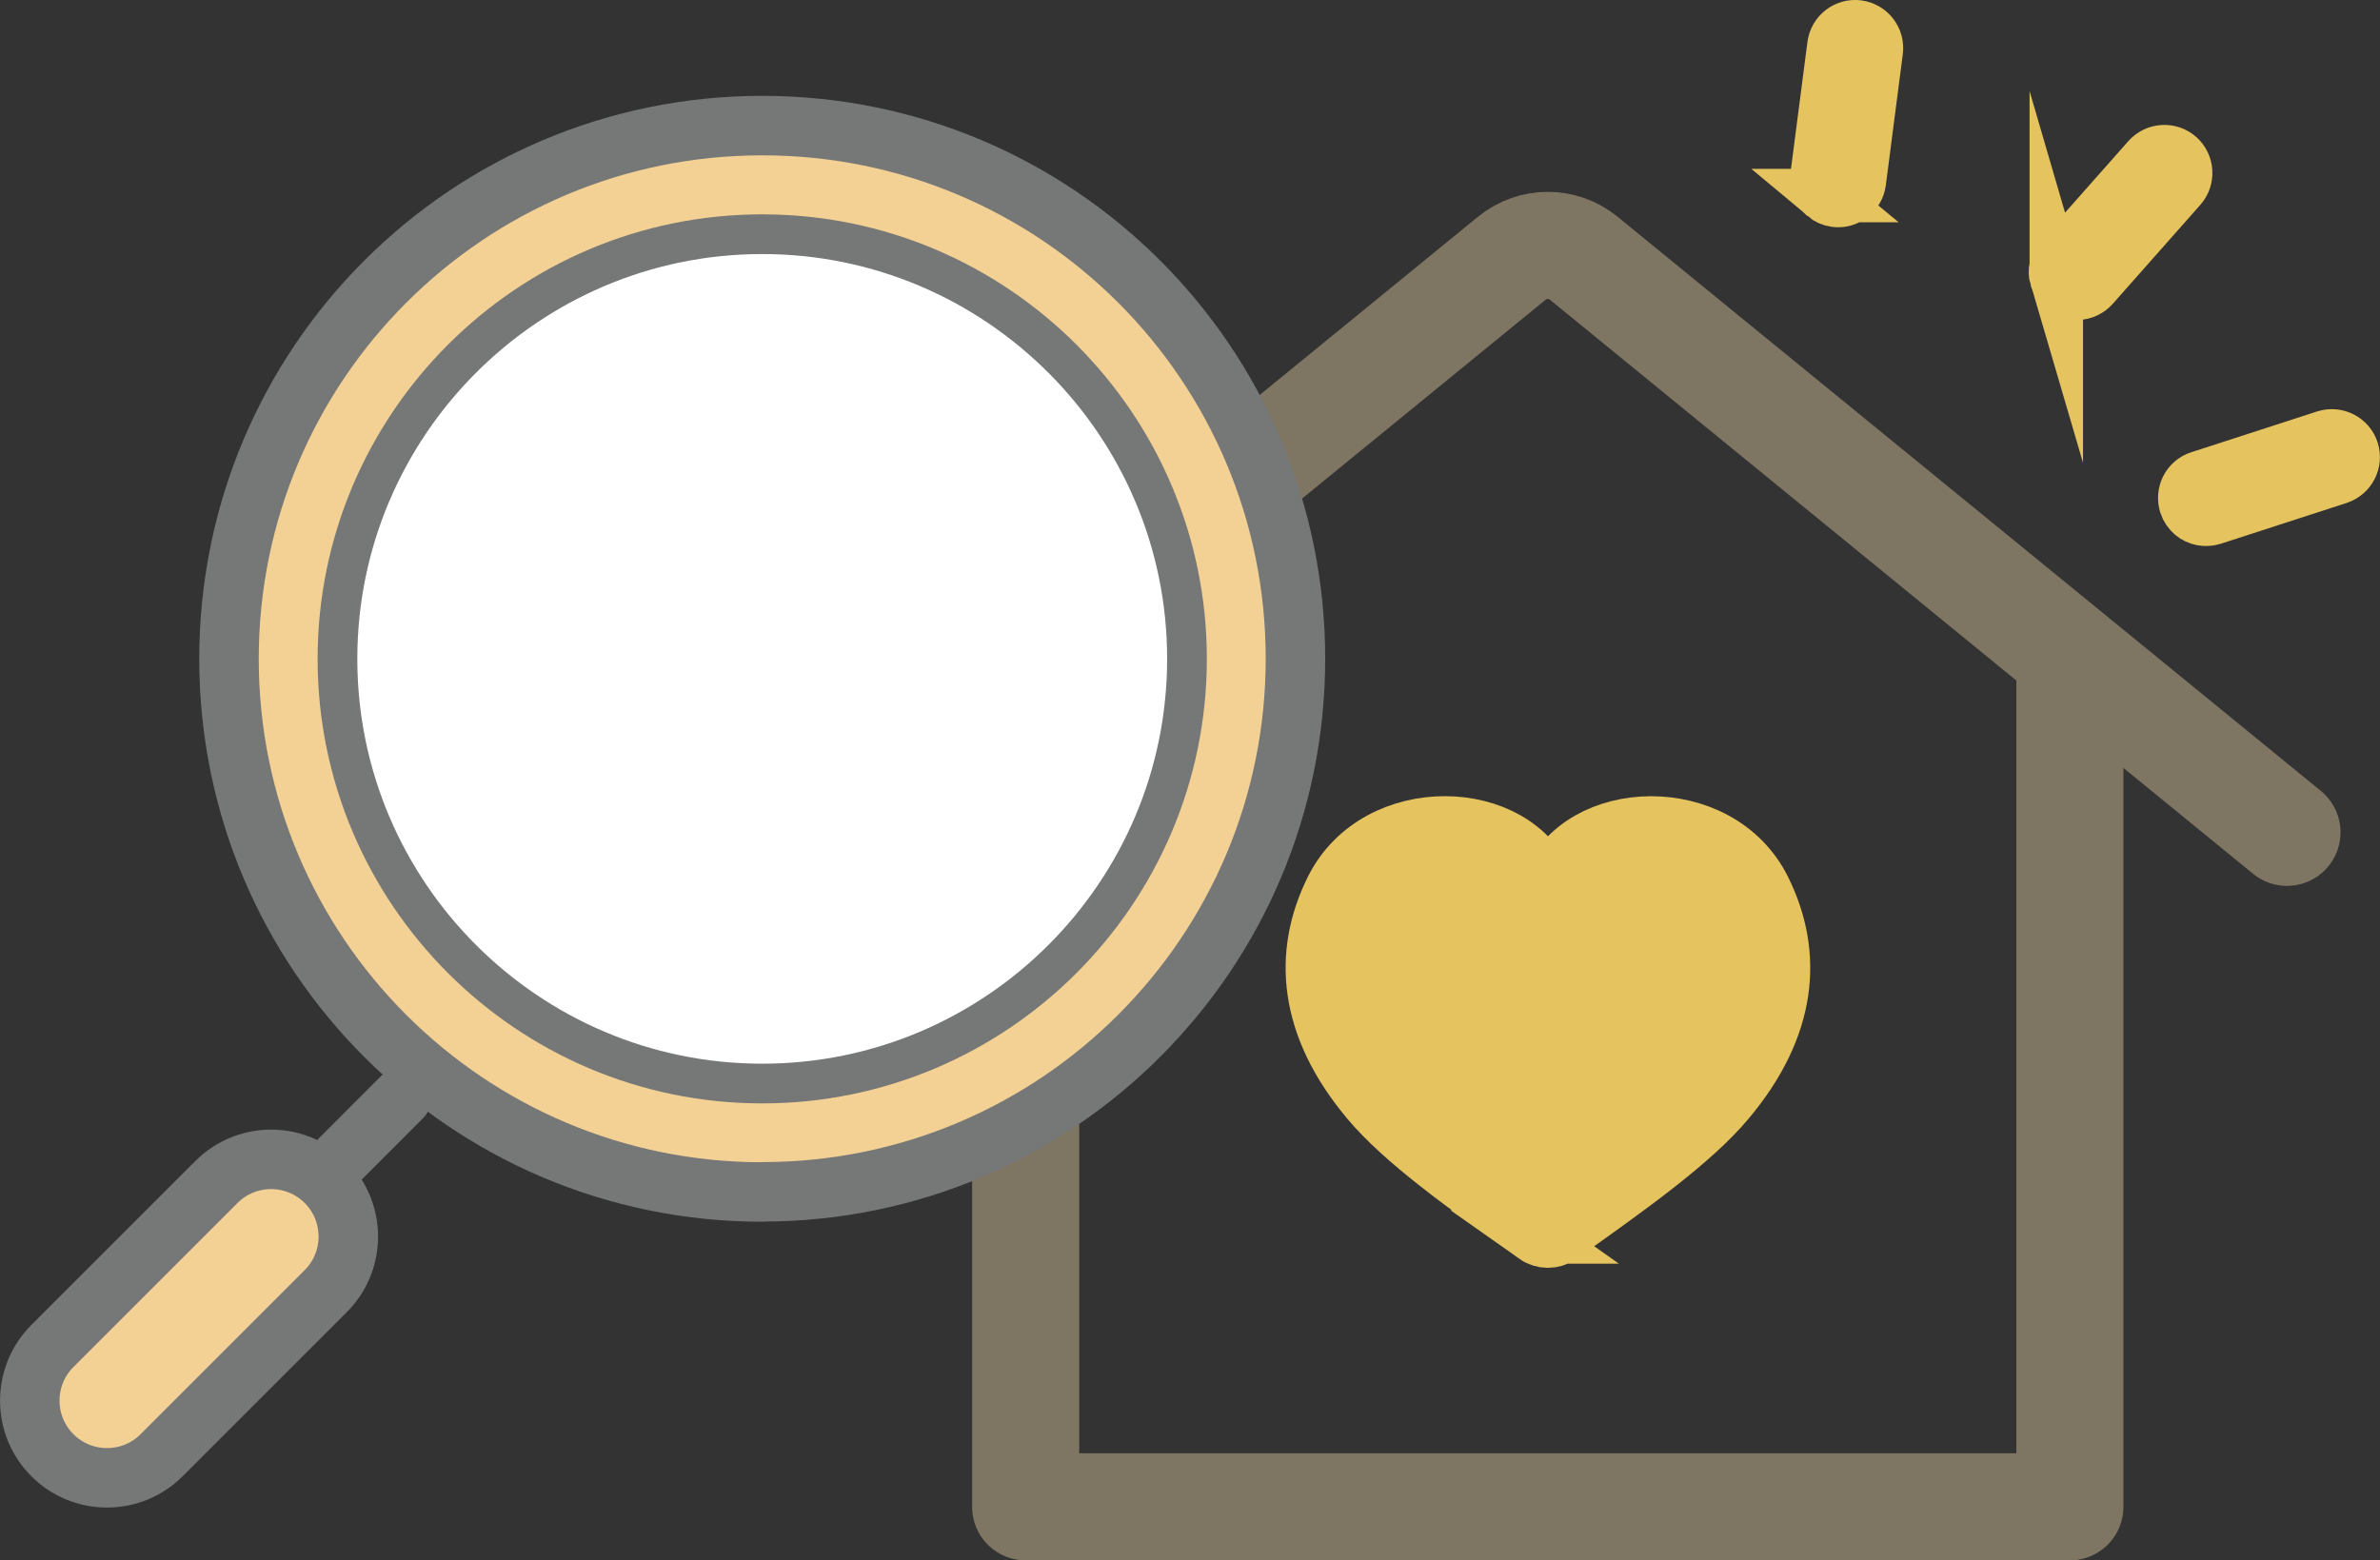
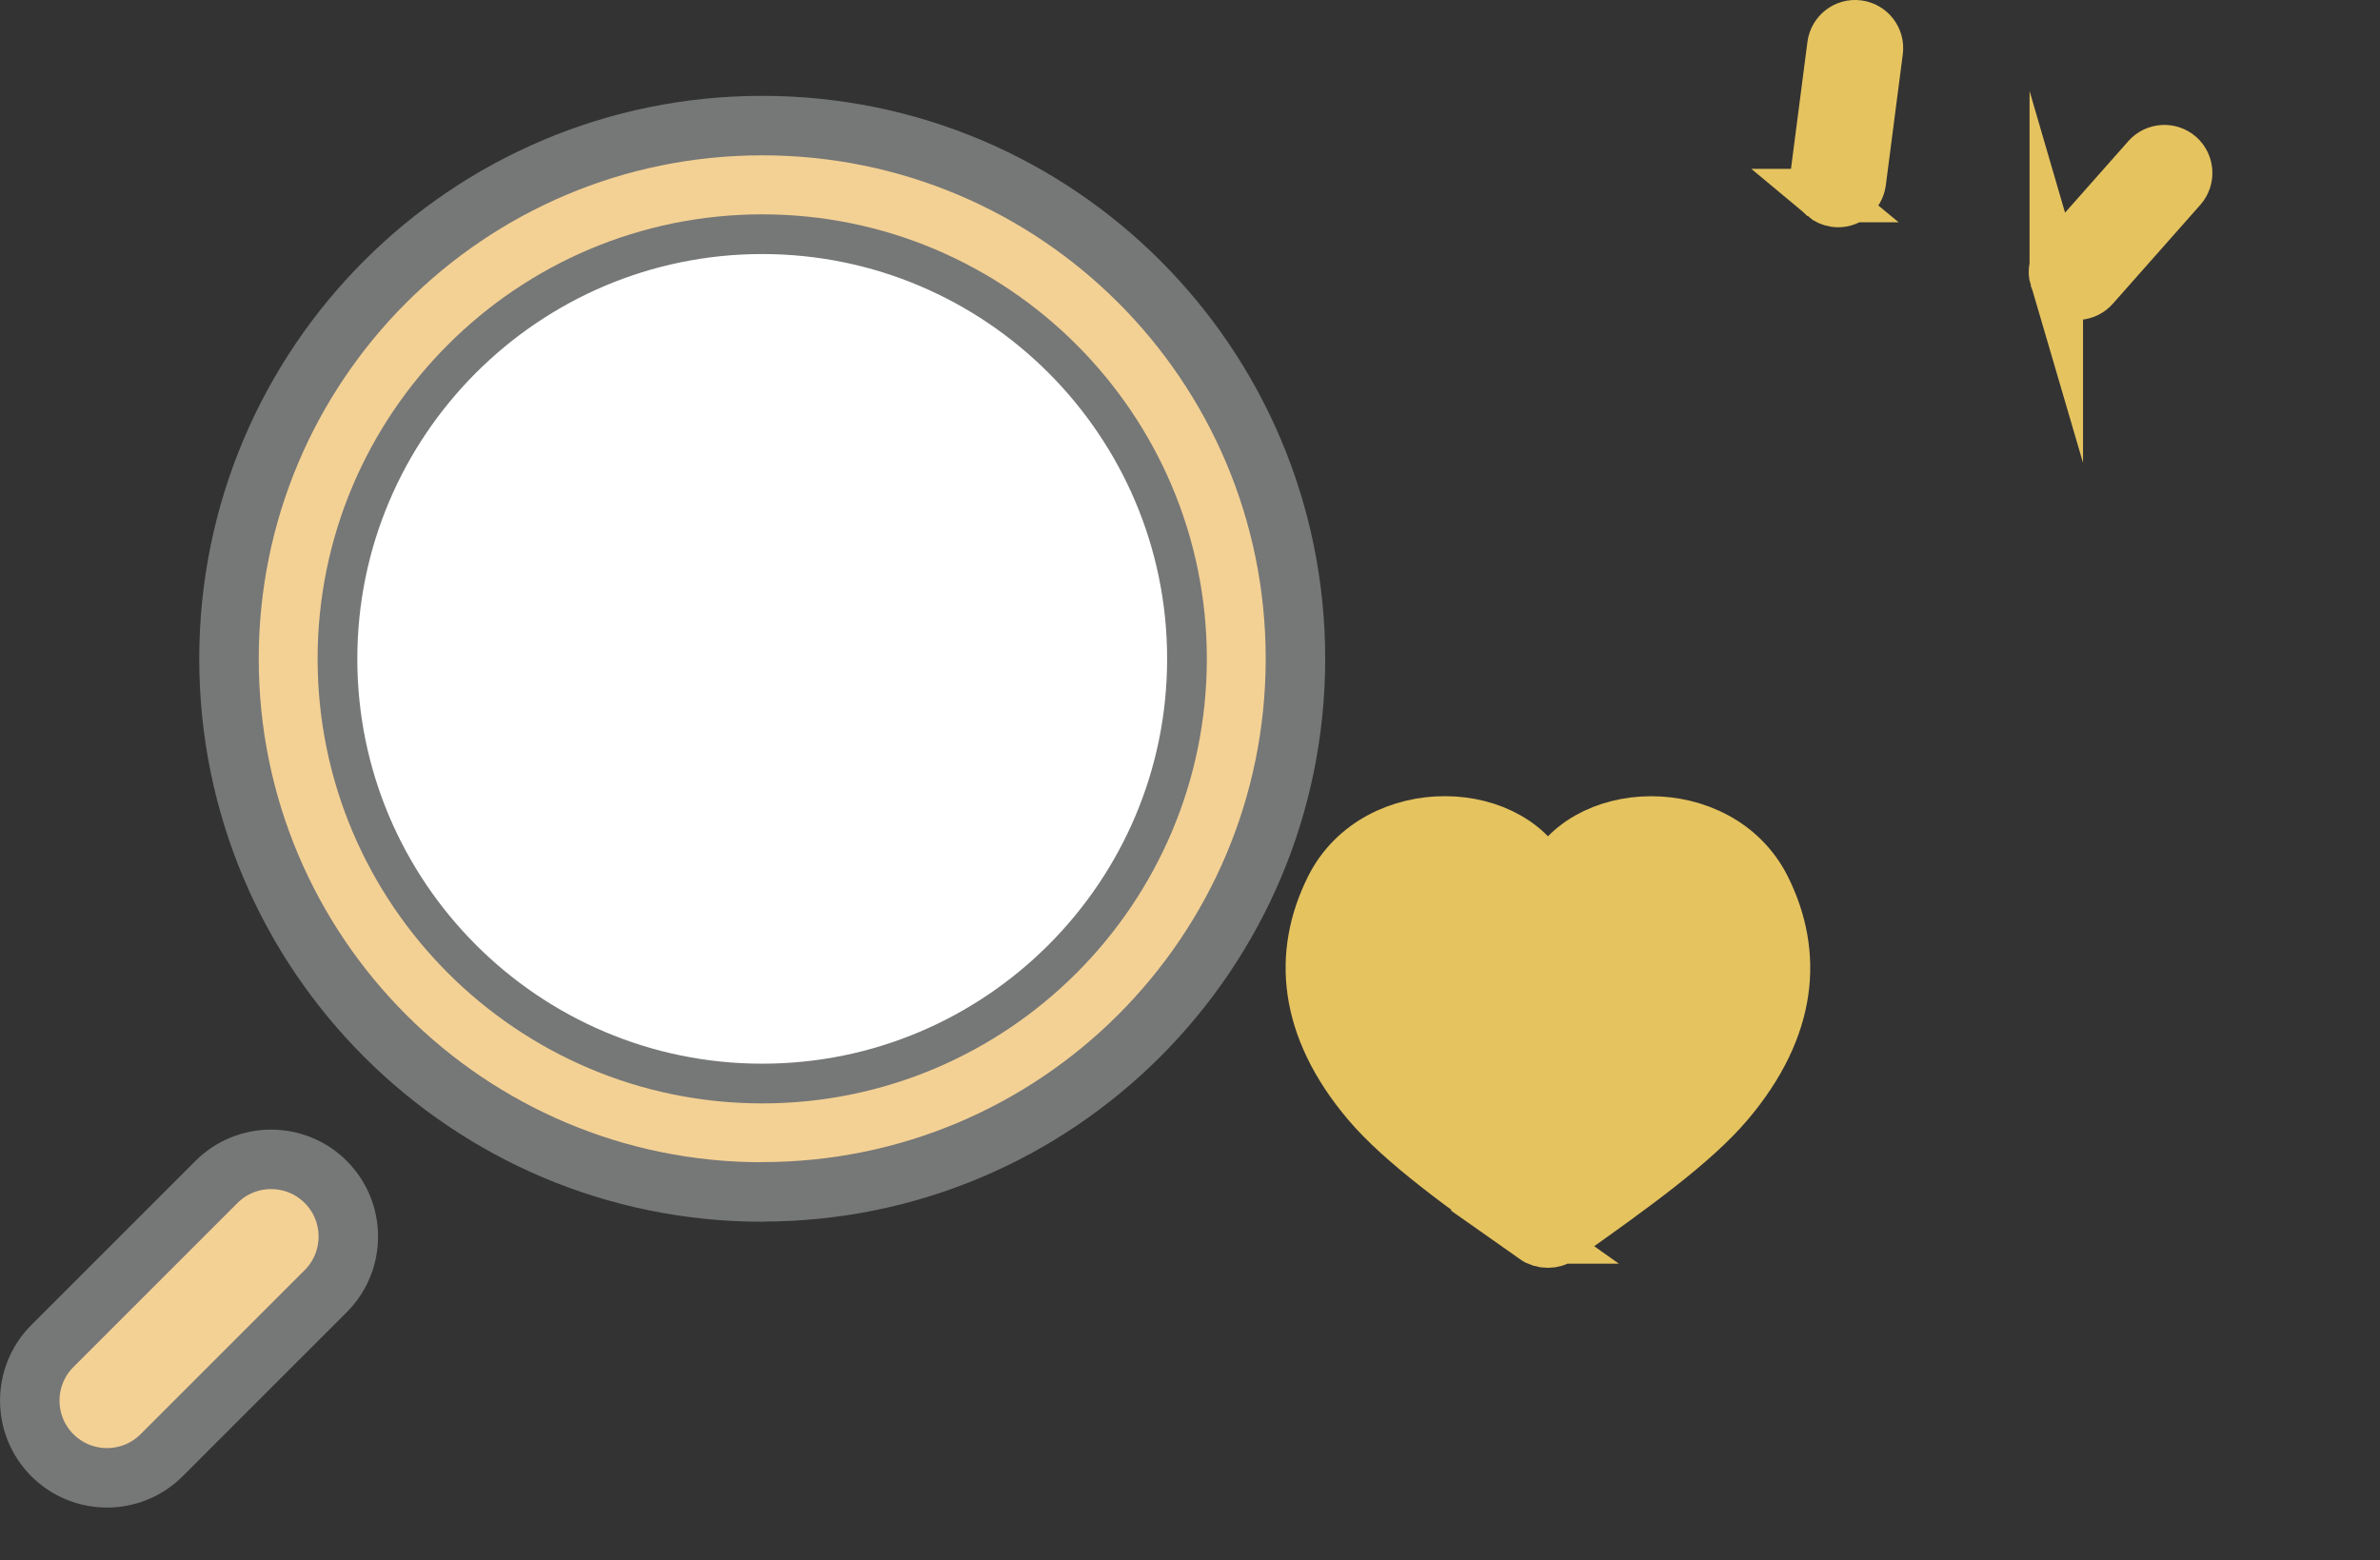
<svg xmlns="http://www.w3.org/2000/svg" id="_レイヤー_2" data-name="レイヤー 2" viewBox="0 0 154.03 101.01">
  <rect x="0" y="0" width="154.03" height="101.01" fill="#333333" stroke="none" />
  <defs>
    <style>
      .cls-1 {
        fill: #f3d194;
      }

      .cls-1, .cls-2, .cls-3, .cls-4 {
        stroke-linecap: round;
        stroke-linejoin: round;
      }

      .cls-1, .cls-3, .cls-4 {
        stroke: #767777;
      }

      .cls-1, .cls-4 {
        stroke-width: 3.85px;
      }

      .cls-2 {
        stroke: #7f7563;
        stroke-width: 6.93px;
      }

      .cls-2, .cls-4 {
        fill: none;
      }

      .cls-3 {
        fill: #fff;
        stroke-width: 2.57px;
      }

      .cls-5 {
        fill: #e5c35f;
        stroke: #e5c35f;
        stroke-miterlimit: 10;
        stroke-width: 3.46px;
      }
    </style>
  </defs>
  <g id="_レイヤー_1-2" data-name="レイヤー 1">
    <g>
      <g>
-         <polyline class="cls-2" points="133.96 42.99 133.96 97.54 66.38 97.54 66.38 42.99" />
-         <path class="cls-2" d="M52.33,53.88l45.52-37.17c1.35-1.1,3.29-1.1,4.64,0l45.52,37.17" />
        <path class="cls-5" d="M99.32,80.07c.51.36,1.2.36,1.71,0,4.65-3.29,8.58-6.12,10.78-8.73,4.1-4.86,4.46-9.59,2.35-13.83-2.89-5.78-12-5.44-13.98-.25-1.97-5.2-11.09-5.53-13.98.25-2.11,4.23-1.75,8.97,2.35,13.83,2.2,2.61,6.13,5.44,10.78,8.73h0Z" />
        <path class="cls-5" d="M133.08,17.99c.07.24.21.47.41.65.57.5,1.44.45,1.95-.12l5.67-6.41c.5-.57.45-1.44-.12-1.95-.57-.5-1.44-.45-1.95.12l-5.67,6.41c-.32.37-.42.86-.29,1.3h0Z" />
        <path class="cls-5" d="M118.08,12.66c.19.16.43.27.7.31.76.1,1.45-.44,1.55-1.19l1.1-8.49c.1-.76-.44-1.45-1.19-1.55-.76-.1-1.45.44-1.55,1.19l-1.1,8.49c-.06.49.14.95.49,1.24h0Z" />
-         <path class="cls-5" d="M141.89,33.3c.35.29.84.4,1.31.25l8.14-2.64c.72-.24,1.12-1.01.89-1.74-.23-.72-1.01-1.12-1.74-.89l-8.14,2.64c-.73.23-1.12,1.01-.89,1.74.08.26.24.47.43.64h0Z" />
      </g>
      <path class="cls-1" d="M49.33,77.16c-19.06,0-34.51-15.45-34.51-34.51S30.26,8.13,49.33,8.13s34.51,15.45,34.51,34.51-15.45,34.51-34.51,34.51h0Z" />
      <path class="cls-3" d="M21.84,42.65c0-15.16,12.33-27.49,27.49-27.49s27.49,12.33,27.49,27.49-12.33,27.49-27.49,27.49-27.49-12.33-27.49-27.49h0Z" />
-       <line class="cls-4" x1="26.01" y1="71.03" x2="15.23" y2="81.82" />
      <path class="cls-1" d="M3.39,94.2h0c-1.95-1.95-1.95-5.12,0-7.07l10.62-10.62c1.95-1.95,5.12-1.95,7.07,0h0c1.95,1.95,1.95,5.12,0,7.07l-10.62,10.62c-1.95,1.95-5.12,1.95-7.07,0h0Z" />
    </g>
  </g>
</svg>